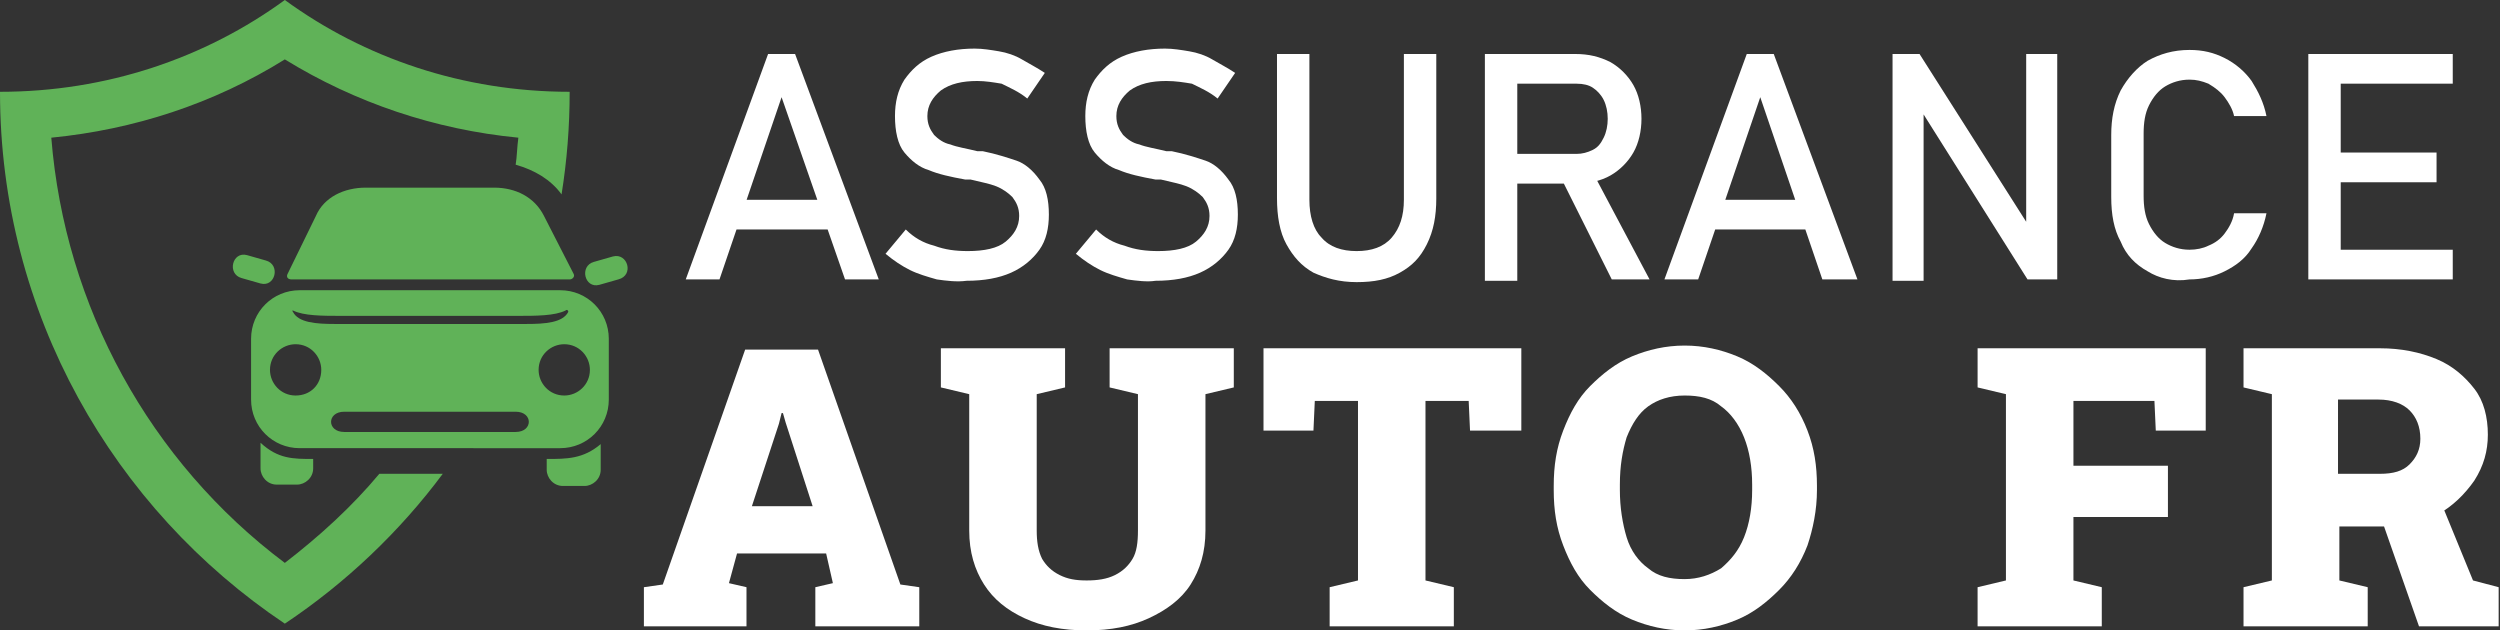
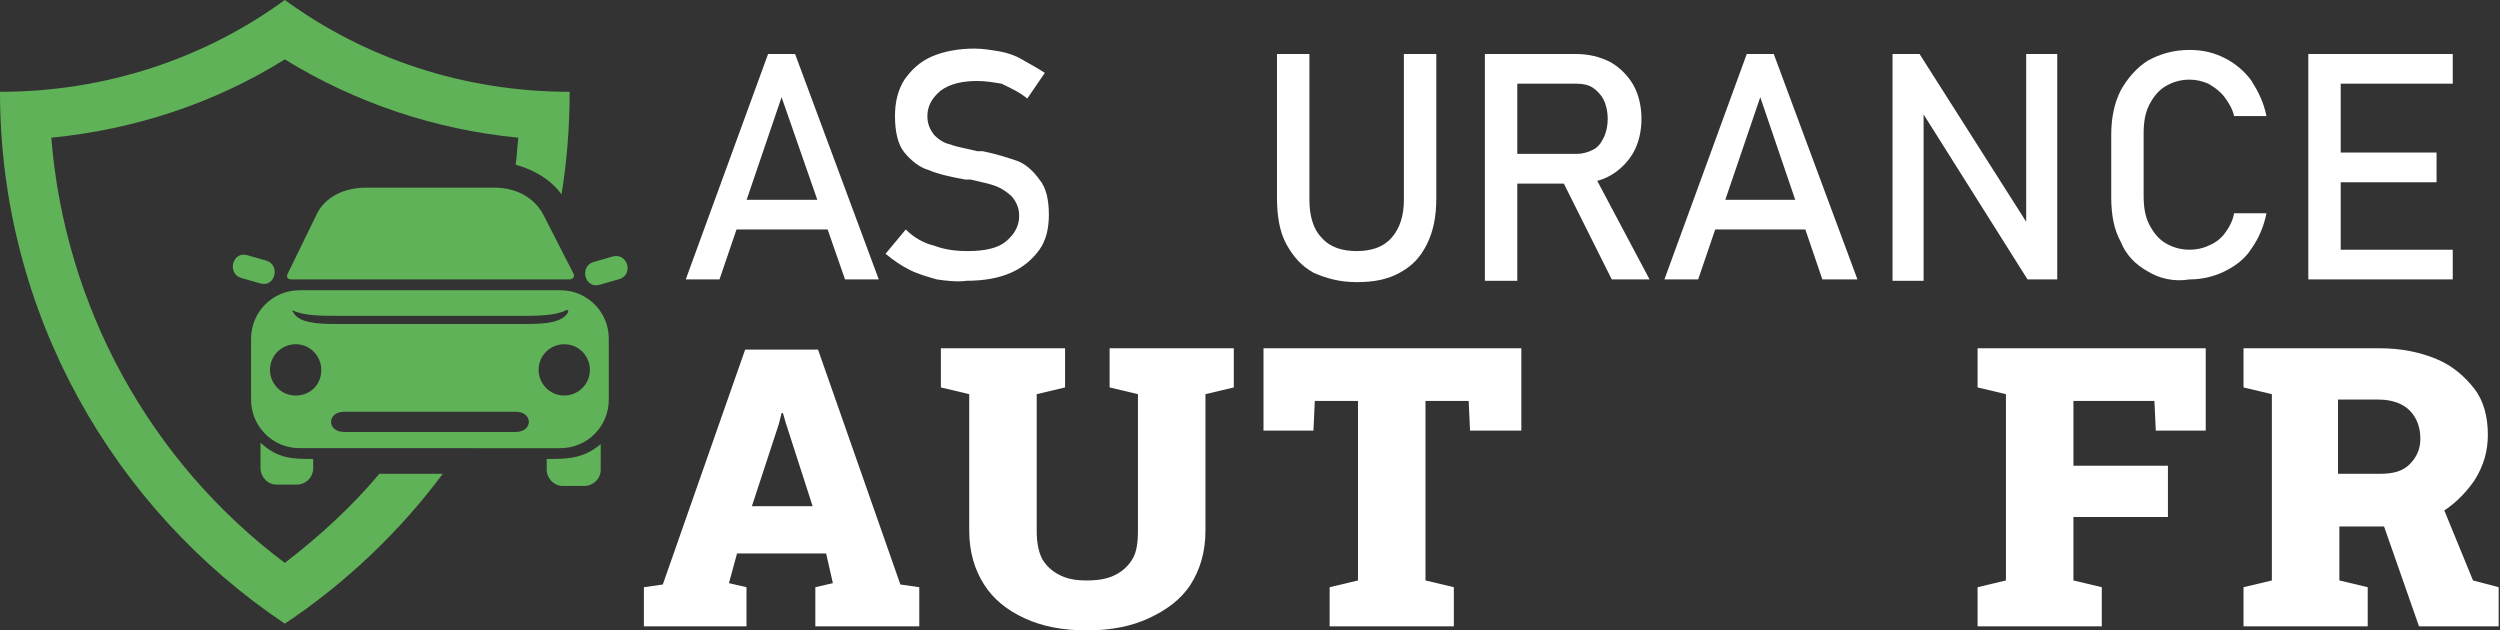
<svg xmlns="http://www.w3.org/2000/svg" version="1.1" id="Layer_1" x="0px" y="0px" width="185.2px" height="46.7px" viewBox="0 0 185.2 46.7" style="enable-background:new 0 0 185.2 46.7;" xml:space="preserve">
  <rect x="0" y="0" width="185.2" height="46.7" fill="#333333" stroke="none" />
  <style type="text/css">
	.st0{fill:#FFFFFF;}
	.st1{fill-rule:evenodd;clip-rule:evenodd;fill:#60B258;}
</style>
  <g>
    <path class="st0" d="M56.9,4h2l6.2,16.7h-2.5L57.9,7.2l-4.6,13.5h-2.5L56.9,4z M53.6,14.8h8.8V17h-8.8V14.8z" />
    <path class="st0" d="M69.4,20.7c-0.7-0.2-1.4-0.4-2-0.7s-1.2-0.7-1.8-1.2l1.5-1.8c0.6,0.6,1.3,1,2.1,1.2c0.8,0.3,1.6,0.4,2.5,0.4   c1.2,0,2.2-0.2,2.8-0.7s1-1.1,1-1.9v0c0-0.6-0.2-1-0.5-1.4c-0.3-0.3-0.7-0.6-1.2-0.8c-0.5-0.2-1.1-0.3-1.9-0.5c0,0,0,0-0.1,0   c0,0-0.1,0-0.1,0l-0.2,0c-1.1-0.2-2-0.4-2.7-0.7c-0.7-0.2-1.3-0.7-1.8-1.3s-0.7-1.6-0.7-2.7v0c0-1,0.2-1.9,0.7-2.7   c0.5-0.7,1.1-1.3,2-1.7c0.9-0.4,2-0.6,3.2-0.6c0.6,0,1.2,0.1,1.8,0.2c0.6,0.1,1.2,0.3,1.7,0.6s1.1,0.6,1.7,1l-1.3,1.9   c-0.6-0.5-1.3-0.8-1.9-1.1C73.6,6.1,73,6,72.4,6c-1.1,0-2,0.2-2.7,0.7c-0.6,0.5-1,1.1-1,1.9v0c0,0.6,0.2,1,0.5,1.4   c0.3,0.3,0.7,0.6,1.2,0.7c0.5,0.2,1.2,0.3,2,0.5c0,0,0.1,0,0.1,0c0,0,0.1,0,0.1,0c0,0,0.1,0,0.1,0c0,0,0.1,0,0.1,0   c1,0.2,1.9,0.5,2.5,0.7s1.2,0.7,1.7,1.4c0.5,0.6,0.7,1.5,0.7,2.6v0c0,1-0.2,1.9-0.7,2.6c-0.5,0.7-1.2,1.3-2.1,1.7   c-0.9,0.4-2,0.6-3.3,0.6C70.9,20.9,70.1,20.8,69.4,20.7z" />
-     <path class="st0" d="M83.5,20.7c-0.7-0.2-1.4-0.4-2-0.7s-1.2-0.7-1.8-1.2l1.5-1.8c0.6,0.6,1.3,1,2.1,1.2c0.8,0.3,1.6,0.4,2.5,0.4   c1.2,0,2.2-0.2,2.8-0.7s1-1.1,1-1.9v0c0-0.6-0.2-1-0.5-1.4c-0.3-0.3-0.7-0.6-1.2-0.8c-0.5-0.2-1.1-0.3-1.9-0.5c0,0,0,0-0.1,0   c0,0-0.1,0-0.1,0l-0.2,0c-1.1-0.2-2-0.4-2.7-0.7c-0.7-0.2-1.3-0.7-1.8-1.3s-0.7-1.6-0.7-2.7v0c0-1,0.2-1.9,0.7-2.7   c0.5-0.7,1.1-1.3,2-1.7c0.9-0.4,2-0.6,3.2-0.6c0.6,0,1.2,0.1,1.8,0.2c0.6,0.1,1.2,0.3,1.7,0.6s1.1,0.6,1.7,1l-1.3,1.9   c-0.6-0.5-1.3-0.8-1.9-1.1C87.7,6.1,87.1,6,86.4,6c-1.1,0-2,0.2-2.7,0.7c-0.6,0.5-1,1.1-1,1.9v0c0,0.6,0.2,1,0.5,1.4   c0.3,0.3,0.7,0.6,1.2,0.7c0.5,0.2,1.2,0.3,2,0.5c0,0,0.1,0,0.1,0c0,0,0.1,0,0.1,0c0,0,0.1,0,0.1,0c0,0,0.1,0,0.1,0   c1,0.2,1.9,0.5,2.5,0.7s1.2,0.7,1.7,1.4c0.5,0.6,0.7,1.5,0.7,2.6v0c0,1-0.2,1.9-0.7,2.6c-0.5,0.7-1.2,1.3-2.1,1.7   c-0.9,0.4-2,0.6-3.3,0.6C85,20.9,84.2,20.8,83.5,20.7z" />
    <path class="st0" d="M97.3,20.2c-0.9-0.5-1.5-1.2-2-2.1s-0.7-2.1-0.7-3.4V4h2.4v10.8c0,1.2,0.3,2.2,0.9,2.8c0.6,0.7,1.5,1,2.6,1   c1.1,0,2-0.3,2.6-1c0.6-0.7,0.9-1.6,0.9-2.8V4h2.4v10.7c0,1.3-0.2,2.4-0.7,3.4s-1.1,1.6-2,2.1c-0.9,0.5-1.9,0.7-3.2,0.7   C99.2,20.9,98.2,20.6,97.3,20.2z" />
    <path class="st0" d="M110,4h2.4v16.8H110V4z M111.1,11.4h5.7c0.4,0,0.8-0.1,1.2-0.3s0.6-0.5,0.8-0.9c0.2-0.4,0.3-0.9,0.3-1.4   s-0.1-1-0.3-1.4c-0.2-0.4-0.5-0.7-0.8-0.9c-0.3-0.2-0.7-0.3-1.2-0.3h-5.7V4h5.6c1,0,1.8,0.2,2.6,0.6c0.7,0.4,1.3,1,1.7,1.7   s0.6,1.6,0.6,2.5s-0.2,1.8-0.6,2.5s-1,1.3-1.7,1.7c-0.7,0.4-1.6,0.6-2.5,0.6h-5.6V11.4z M115.6,13.1l2.3-0.5l4.3,8.1h-2.8   L115.6,13.1z" />
    <path class="st0" d="M129.4,4h2l6.2,16.7H135l-4.6-13.5l-4.6,13.5h-2.5L129.4,4z M126.1,14.8h8.8V17h-8.8V14.8z" />
    <path class="st0" d="M140.1,4h2.1l8.2,12.9l-0.3,0.3V4h2.3v16.7h-2.2L142.2,8l0.3-0.3v13.1h-2.3V4z" />
    <path class="st0" d="M159.1,20.1c-0.9-0.5-1.6-1.2-2-2.2c-0.5-0.9-0.7-2-0.7-3.3v-4.6c0-1.2,0.2-2.3,0.7-3.3c0.5-0.9,1.2-1.7,2-2.2   c0.9-0.5,1.9-0.8,3.1-0.8c1,0,1.8,0.2,2.6,0.6c0.8,0.4,1.5,1,2,1.7c0.5,0.8,0.9,1.6,1.1,2.6h-2.4c-0.1-0.5-0.4-1-0.7-1.4   c-0.3-0.4-0.7-0.7-1.2-1c-0.5-0.2-0.9-0.3-1.4-0.3c-0.7,0-1.3,0.2-1.8,0.5c-0.5,0.3-0.9,0.8-1.2,1.4s-0.4,1.3-0.4,2.1v4.6   c0,0.8,0.1,1.5,0.4,2.1s0.7,1.1,1.2,1.4c0.5,0.3,1.1,0.5,1.8,0.5c0.5,0,1-0.1,1.4-0.3c0.5-0.2,0.9-0.5,1.2-0.9s0.6-0.9,0.7-1.5h2.4   c-0.2,1-0.6,1.9-1.1,2.6c-0.5,0.8-1.2,1.3-2,1.7c-0.8,0.4-1.7,0.6-2.6,0.6C161,20.9,159.9,20.6,159.1,20.1z" />
    <path class="st0" d="M171,4h2.4v16.7H171V4z M172.1,4h9.6v2.2h-9.6V4z M172.1,11.3h8.4v2.2h-8.4V11.3z M172.1,18.5h9.6v2.2h-9.6   V18.5z" />
    <path class="st0" d="M47.7,46.4v-2.9l1.4-0.2l6.1-17.4h5.4l6.1,17.4l1.4,0.2v2.9h-7.7v-2.9l1.3-0.3L61.2,41h-6.6L54,43.2l1.3,0.3   v2.9H47.7z M55.7,37.5h4.5l-2-6.2l-0.2-0.7h-0.1l-0.2,0.8L55.7,37.5z" />
    <path class="st0" d="M80.5,46.7c-1.8,0-3.3-0.3-4.6-0.9c-1.3-0.6-2.3-1.4-3-2.5c-0.7-1.1-1.1-2.4-1.1-4V29.2l-2.1-0.5v-2.9h9.2v2.9   l-2.1,0.5v10.1c0,0.8,0.1,1.5,0.4,2.1c0.3,0.5,0.7,0.9,1.3,1.2c0.6,0.3,1.2,0.4,2,0.4c0.8,0,1.5-0.1,2.1-0.4c0.6-0.3,1-0.7,1.3-1.2   s0.4-1.2,0.4-2.1V29.2l-2.1-0.5v-2.9h9.2v2.9l-2.1,0.5v10.1c0,1.6-0.4,2.9-1.1,4c-0.7,1.1-1.8,1.9-3.1,2.5   C83.8,46.4,82.3,46.7,80.5,46.7z" />
    <path class="st0" d="M98.5,46.4v-2.9l2.1-0.5V29.7h-3.2l-0.1,2.2h-3.7v-6.1h19.1v6.1h-3.8l-0.1-2.2h-3.2V43l2.1,0.5v2.9H98.5z" />
-     <path class="st0" d="M124.8,46.7c-1.4,0-2.7-0.3-3.9-0.8c-1.2-0.5-2.2-1.3-3.1-2.2s-1.5-2-2-3.3s-0.7-2.6-0.7-4.1v-0.3   c0-1.5,0.2-2.8,0.7-4.1c0.5-1.3,1.1-2.4,2-3.3s1.9-1.7,3.1-2.2c1.2-0.5,2.5-0.8,3.9-0.8c1.4,0,2.7,0.3,3.9,0.8   c1.2,0.5,2.2,1.3,3.1,2.2c0.9,0.9,1.6,2,2.1,3.3c0.5,1.3,0.7,2.6,0.7,4.1v0.3c0,1.5-0.3,2.9-0.7,4.1c-0.5,1.3-1.2,2.4-2.1,3.3   c-0.9,0.9-1.9,1.7-3.1,2.2C127.5,46.4,126.2,46.7,124.8,46.7z M124.8,42.9c1,0,1.9-0.3,2.7-0.8c0.7-0.6,1.3-1.3,1.7-2.3   c0.4-1,0.6-2.2,0.6-3.5v-0.4c0-1.3-0.2-2.5-0.6-3.5c-0.4-1-1-1.8-1.7-2.3c-0.7-0.6-1.6-0.8-2.7-0.8c-1.1,0-2,0.3-2.7,0.8   s-1.2,1.3-1.6,2.3c-0.3,1-0.5,2.1-0.5,3.5v0.4c0,1.3,0.2,2.5,0.5,3.5c0.3,1,0.9,1.8,1.6,2.3C122.8,42.7,123.7,42.9,124.8,42.9z" />
-     <path class="st0" d="M146.5,46.4v-2.9l2.1-0.5V29.2l-2.1-0.5v-2.9h16.9v6.1h-3.7l-0.1-2.2h-6v4.8h7v3.8h-7V43l2.1,0.5v2.9H146.5z" />
+     <path class="st0" d="M146.5,46.4v-2.9l2.1-0.5V29.2l-2.1-0.5v-2.9h16.9v6.1h-3.7l-0.1-2.2h-6v4.8h7v3.8h-7V43l2.1,0.5v2.9H146.5" />
    <path class="st0" d="M166.2,46.4v-2.9l2.1-0.5V29.2l-2.1-0.5v-2.9h10.1c1.6,0,3,0.3,4.2,0.8s2.1,1.3,2.8,2.2s1,2.1,1,3.4   c0,1.2-0.3,2.3-1,3.4c-0.7,1-1.6,1.9-2.7,2.5c-1.1,0.6-2.4,0.9-3.9,0.9l-3.4,0V43l2.1,0.5v2.9H166.2z M173.2,35.1h3.1   c1,0,1.7-0.2,2.2-0.7s0.8-1.1,0.8-1.9c0-0.9-0.3-1.6-0.8-2.1c-0.5-0.5-1.3-0.8-2.3-0.8h-3V35.1z M179.2,46.4l-2.8-8l4.3-1.5   l2.5,6.1l1.9,0.5v2.9H179.2z" />
  </g>
  <g>
    <g>
      <g>
        <path class="st1" d="M32.8,35.1c-3.2,4.3-7.2,8.1-11.7,11.1C8.4,37.7,0,23.2,0,6.8c7.9,0,15.2-2.5,21.1-6.8     C27,4.3,34.3,6.8,42.2,6.8c0,2.6-0.2,5.1-0.6,7.6c-0.8-1.1-2-1.8-3.4-2.2c0.1-0.6,0.1-1.3,0.2-2c-6.2-0.6-12.1-2.6-17.3-5.8     C15.8,7.7,9.9,9.6,3.8,10.2c1,12.5,7.3,24,17.3,31.5c2.6-2,5-4.2,7-6.6H32.8z" />
        <path class="st1" d="M19.3,21l-1.4-0.4c-1.1-0.3-0.7-2,0.4-1.7l1.4,0.4C20.8,19.6,20.4,21.3,19.3,21z M19.3,32.8v1.9     c0,0.6,0.5,1.2,1.2,1.2H22c0.6,0,1.2-0.5,1.2-1.2V34C21.7,34,20.6,34,19.3,32.8z M21.6,20.7h20.6c0.2,0,0.4-0.2,0.3-0.4L40.3,16     c-0.7-1.4-2.1-2.1-3.7-2.1h-9.5c-1.6,0-3.1,0.7-3.7,2.1l-2.1,4.3C21.2,20.5,21.3,20.7,21.6,20.7z M45.4,19L44,19.4     c-1.1,0.3-0.7,2,0.4,1.7l1.4-0.4C47,20.4,46.5,18.7,45.4,19z M45.1,25.1v4.5c0,2-1.6,3.6-3.6,3.6H22.2c-2,0-3.6-1.6-3.6-3.6v-4.5     c0-2,1.6-3.6,3.6-3.6h19.3C43.5,21.5,45.1,23.1,45.1,25.1z M21.7,23.1c0.4,0.8,1.7,0.9,3.1,0.9H39c1.4,0,2.7-0.1,3.1-0.9     c0-0.1-0.1-0.2-0.2-0.1c-0.8,0.4-2.2,0.4-3.6,0.4h-13c-1.4,0-2.8,0-3.6-0.4C21.7,23,21.6,23,21.7,23.1z M38.2,30.5H25.5     c-1.3,0-1.3,1.5,0,1.5h12.7C39.5,32,39.5,30.5,38.2,30.5z M23.8,27.4c0-1-0.8-1.9-1.9-1.9c-1,0-1.9,0.8-1.9,1.9     c0,1,0.8,1.9,1.9,1.9C23,29.3,23.8,28.5,23.8,27.4z M43.7,27.4c0-1-0.8-1.9-1.9-1.9c-1,0-1.9,0.8-1.9,1.9c0,1,0.8,1.9,1.9,1.9     C42.8,29.3,43.7,28.5,43.7,27.4z M40.5,34v0.8c0,0.6,0.5,1.2,1.2,1.2h1.6c0.6,0,1.2-0.5,1.2-1.2v-1.9C43.2,34,42,34,40.5,34z" />
      </g>
    </g>
  </g>
</svg>